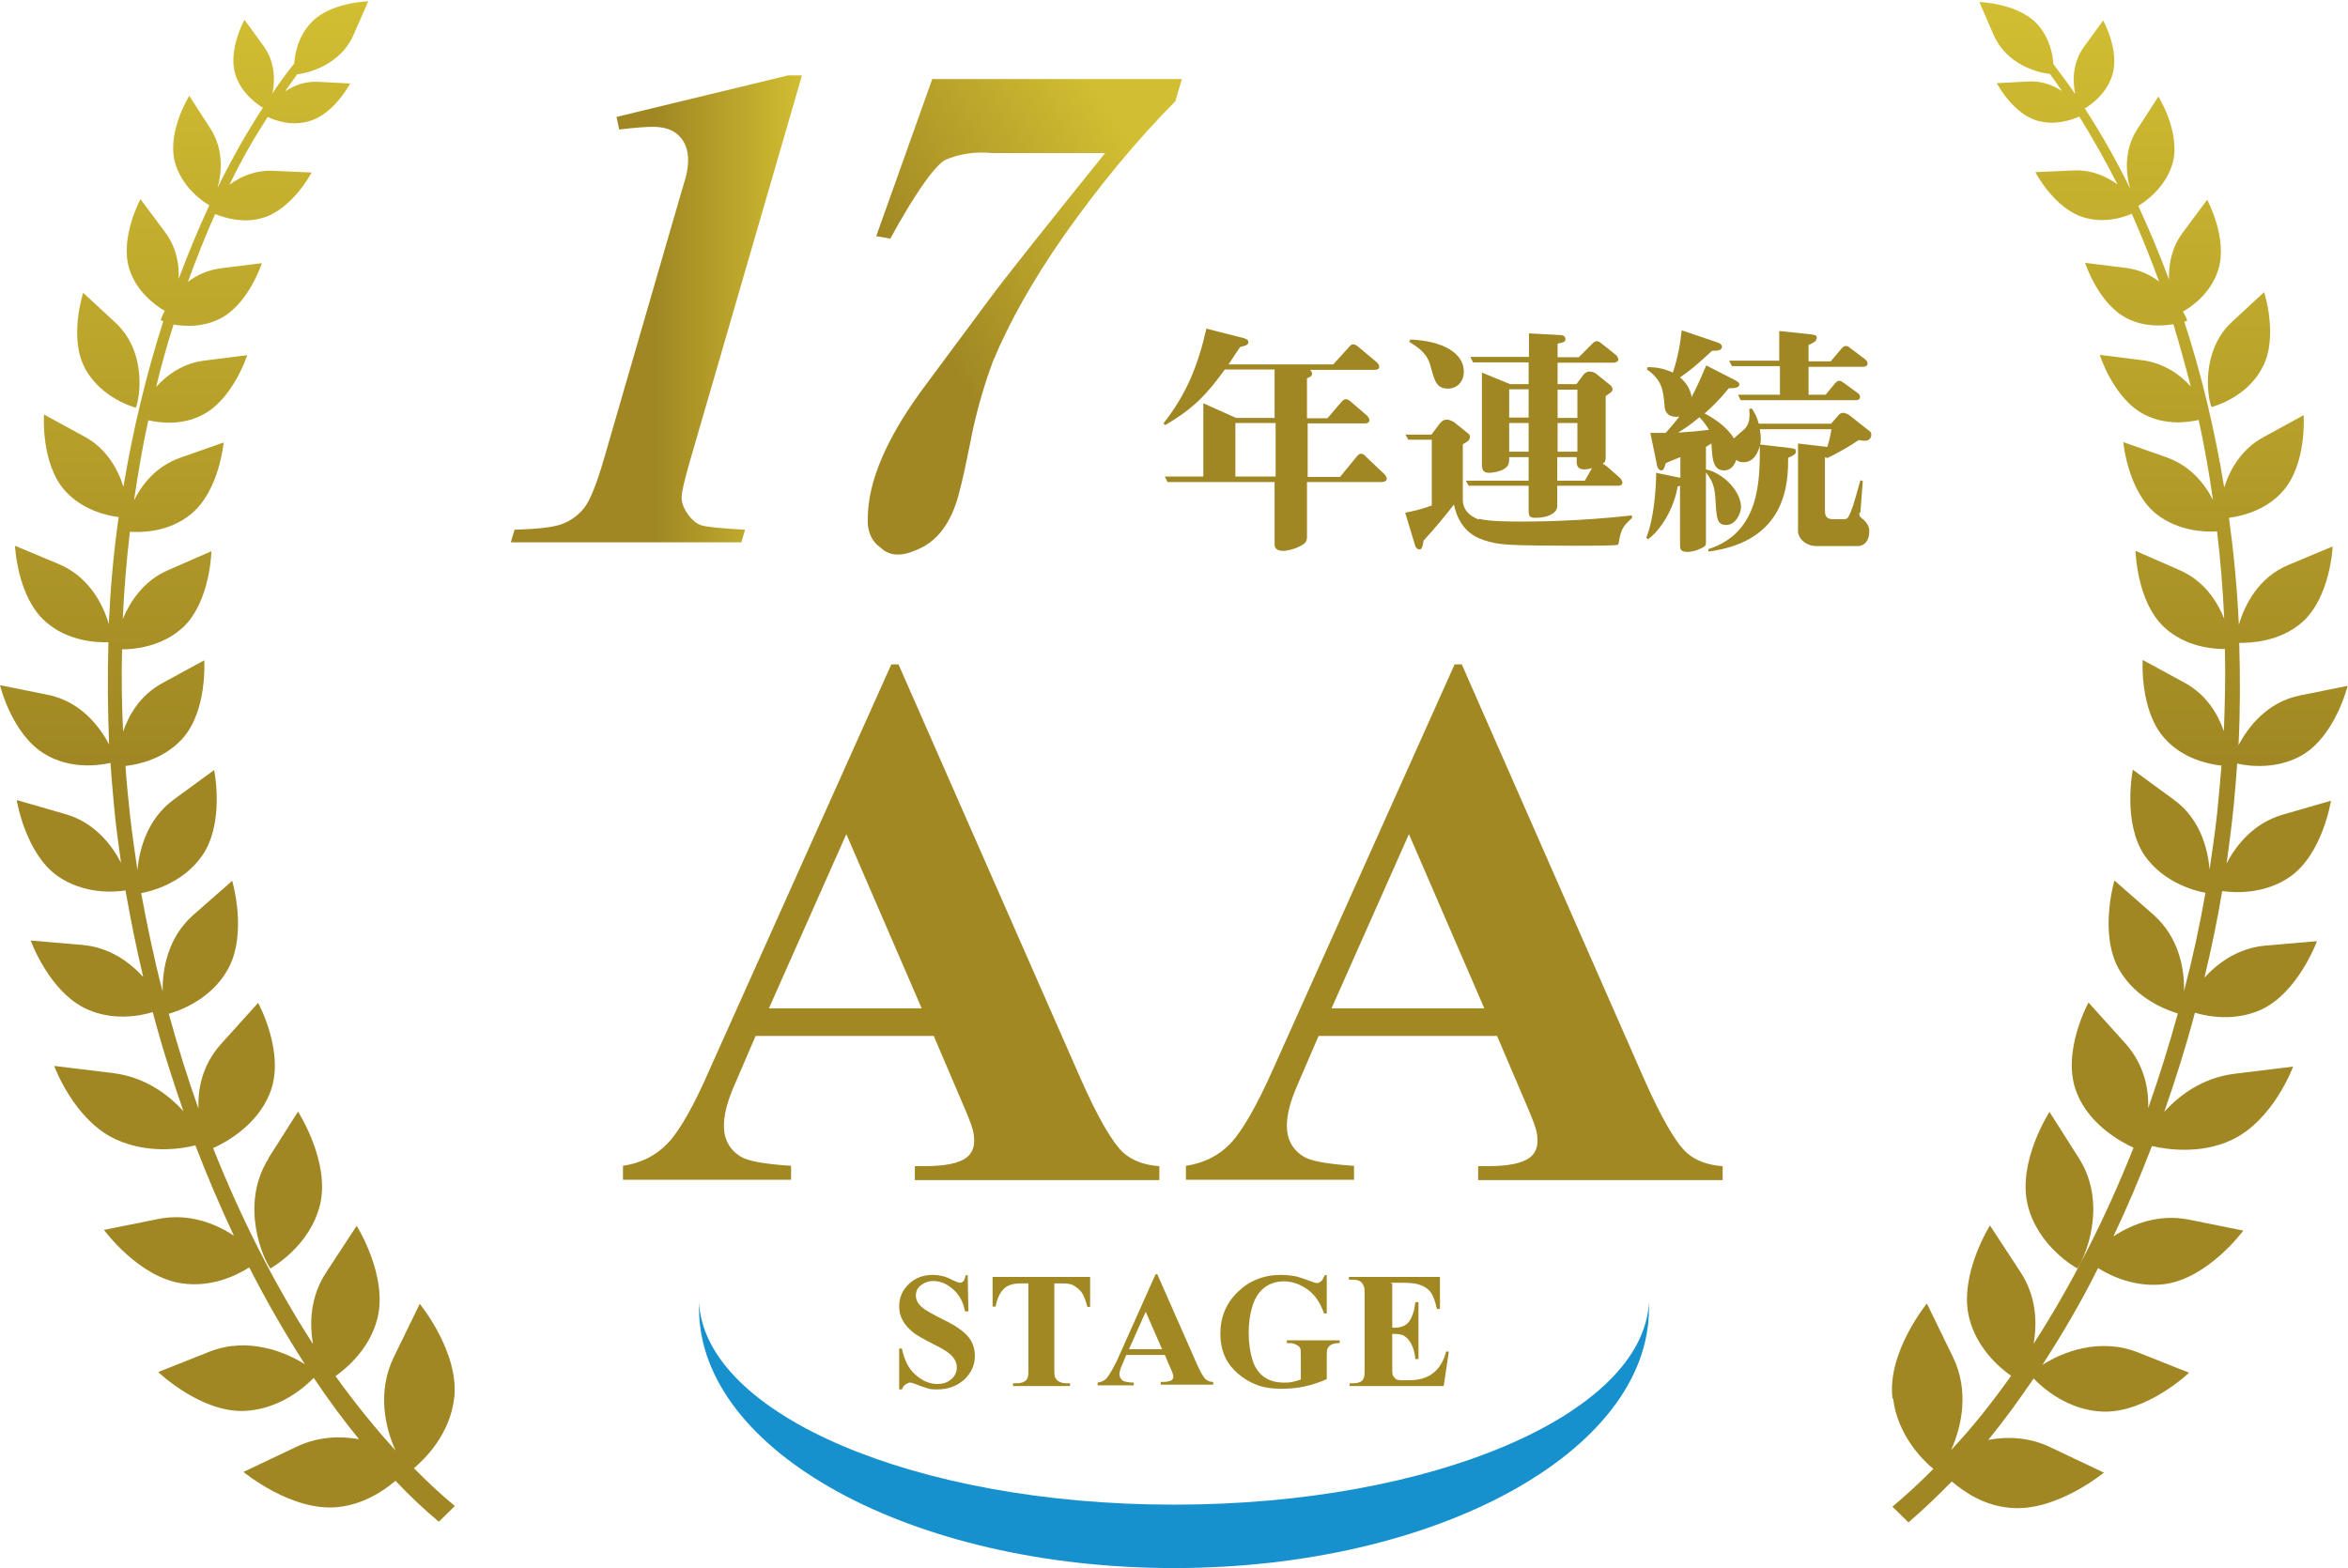
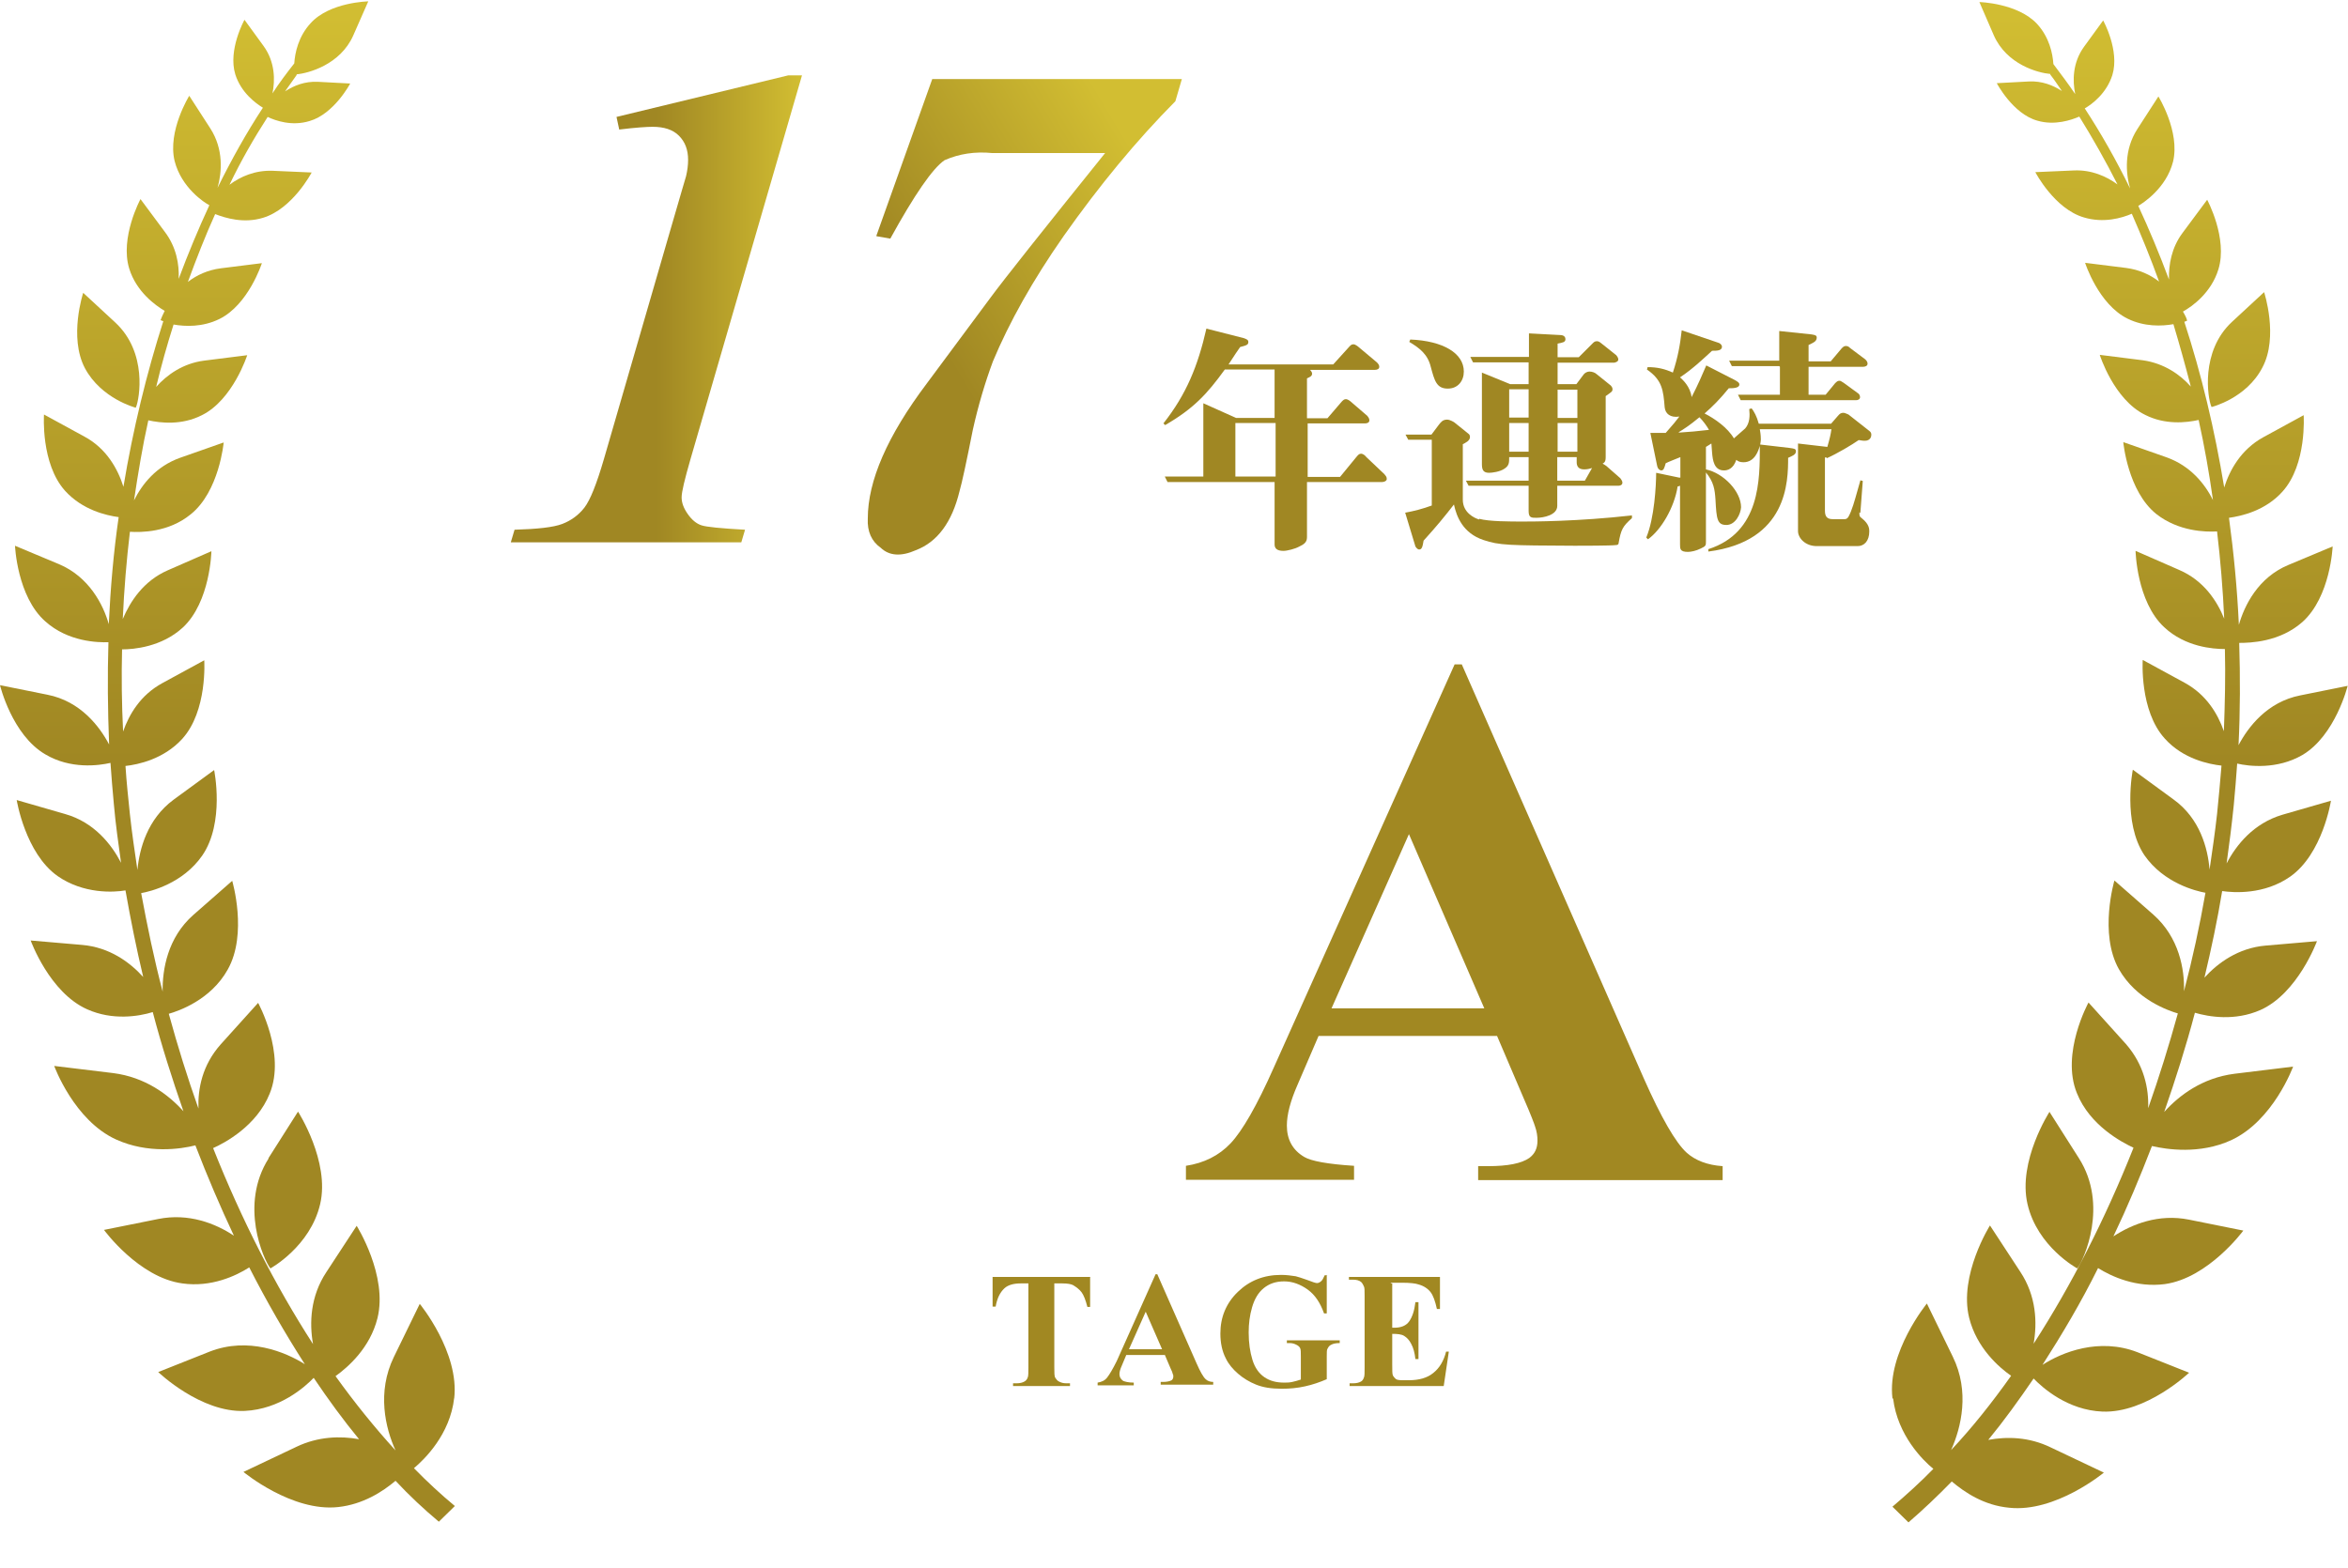
<svg xmlns="http://www.w3.org/2000/svg" xmlns:xlink="http://www.w3.org/1999/xlink" id="_レイヤー_2" width="68.86" height="46" viewBox="0 0 68.86 46">
  <defs>
    <style>.cls-1{fill:url(#_名称未設定グラデーション_2-3);}.cls-2{fill:url(#_名称未設定グラデーション_2-4);}.cls-3{fill:url(#_名称未設定グラデーション_6);}.cls-4{fill:url(#_名称未設定グラデーション_2);}.cls-5{fill:url(#_名称未設定グラデーション_2-6);}.cls-6{fill:#1791ce;}.cls-7{fill:none;}.cls-8{fill:url(#_名称未設定グラデーション_2-7);}.cls-9{fill:#a18822;}.cls-10{fill:url(#_名称未設定グラデーション_2-8);}.cls-11{fill:url(#_名称未設定グラデーション_2-5);}.cls-12{fill:url(#_名称未設定グラデーション_2-9);}.cls-13{fill:url(#_名称未設定グラデーション_2-2);}</style>
    <linearGradient id="_名称未設定グラデーション_2" x1="6.68" y1=".82" x2="6.68" y2="45.44" gradientTransform="translate(0 45.44) scale(1 -1)" gradientUnits="userSpaceOnUse">
      <stop offset=".5" stop-color="#a08723" />
      <stop offset="1" stop-color="#d2be32" />
    </linearGradient>
    <linearGradient id="_名称未設定グラデーション_2-2" x1="-1193.67" y1=".78" x2="-1193.67" y2="45.41" gradientTransform="translate(-1131.49 45.44) rotate(-180)" xlink:href="#_名称未設定グラデーション_2" />
    <linearGradient id="_名称未設定グラデーション_2-3" x1="37.39" y1="29.27" x2="37.39" y2="43.53" xlink:href="#_名称未設定グラデーション_2" />
    <linearGradient id="_名称未設定グラデーション_2-4" x1="44.54" y1="29.27" x2="44.54" y2="43.53" xlink:href="#_名称未設定グラデーション_2" />
    <linearGradient id="_名称未設定グラデーション_2-5" x1="51.58" y1="29.27" x2="51.58" y2="43.53" xlink:href="#_名称未設定グラデーション_2" />
    <linearGradient id="_名称未設定グラデーション_2-6" x1="52.76" y1="29.27" x2="52.76" y2="43.53" xlink:href="#_名称未設定グラデーション_2" />
    <linearGradient id="_名称未設定グラデーション_2-7" x1="42.12" y1="29.27" x2="42.12" y2="43.53" xlink:href="#_名称未設定グラデーション_2" />
    <linearGradient id="_名称未設定グラデーション_2-8" x1="45.29" y1="29.27" x2="45.29" y2="43.53" xlink:href="#_名称未設定グラデーション_2" />
    <linearGradient id="_名称未設定グラデーション_2-9" x1="14.98" y1="36.39" x2="23.53" y2="36.39" xlink:href="#_名称未設定グラデーション_2" />
    <linearGradient id="_名称未設定グラデーション_6" x1="21.99" y1="12.28" x2="33.76" y2="5.27" gradientUnits="userSpaceOnUse">
      <stop offset=".43" stop-color="#a08723" />
      <stop offset="1" stop-color="#d2be32" />
    </linearGradient>
  </defs>
  <g id="_レイヤー_1-2">
    <g id="_レイヤー_1-2">
      <path class="cls-4" d="M3.99,11.94c.1-.24.34-1.6-.61-2.48l-.94-.87s-.43,1.3.05,2.21c.48.9,1.49,1.16,1.49,1.16M13.32,41.03c.16-1.36-1.01-2.78-1.01-2.78l-.76,1.56c-.5,1.03-.25,2.08.05,2.74-.61-.67-1.2-1.4-1.76-2.18.36-.26,1.01-.82,1.23-1.7.31-1.25-.61-2.71-.61-2.71l-.89,1.36c-.47.71-.5,1.49-.39,2.11-1.11-1.72-2.1-3.66-2.93-5.75.34-.15,1.28-.65,1.66-1.6.48-1.17-.34-2.66-.34-2.66l-1.1,1.22c-.54.61-.67,1.3-.65,1.88-.32-.9-.61-1.83-.87-2.78.28-.08,1.23-.4,1.73-1.3.59-1.05.13-2.6.13-2.6l-1.14,1c-.76.67-.91,1.61-.9,2.25-.25-.95-.45-1.92-.63-2.89.28-.05,1.22-.28,1.79-1.1.67-.97.35-2.51.35-2.51l-1.19.87c-.77.57-1,1.44-1.06,2.06-.08-.54-.16-1.08-.22-1.63-.05-.48-.1-.95-.13-1.42.37-.04,1.12-.2,1.66-.79.75-.82.65-2.31.65-2.31l-1.23.67c-.64.35-.97.91-1.15,1.42-.04-.81-.05-1.62-.03-2.41.34,0,1.16-.07,1.78-.64.81-.75.84-2.24.84-2.24l-1.28.56c-.71.31-1.1.91-1.32,1.43.04-.87.11-1.72.21-2.56.33.02,1.13.02,1.78-.51.84-.67.97-2.11.97-2.11l-1.28.45c-.7.25-1.11.77-1.35,1.25.12-.8.25-1.59.42-2.35.36.08.98.15,1.57-.15.91-.45,1.33-1.76,1.33-1.76l-1.27.16c-.61.08-1.08.41-1.4.77.15-.63.32-1.23.51-1.83.34.06.85.08,1.34-.16.86-.42,1.25-1.64,1.25-1.64l-1.2.15c-.39.05-.71.2-.97.4.25-.68.51-1.35.8-1.99.31.12.84.28,1.4.11.87-.26,1.43-1.33,1.43-1.33l-1.14-.05c-.52-.02-.95.17-1.27.41.34-.71.72-1.37,1.12-1.99.23.11.71.28,1.23.12.72-.21,1.19-1.1,1.19-1.1l-.94-.05c-.39-.02-.71.11-.97.28.11-.16.23-.32.34-.48v-.02c.34-.03,1.28-.28,1.66-1.14l.44-1s-1.13.02-1.69.64c-.36.39-.46.87-.48,1.18-.22.28-.44.57-.64.88.08-.38.08-.92-.26-1.39l-.56-.77s-.49.88-.27,1.6c.17.54.6.85.81.98-.48.73-.92,1.52-1.33,2.35.13-.46.18-1.13-.21-1.74l-.62-.96s-.64,1.03-.43,1.91c.2.79.88,1.23,1.02,1.3-.32.69-.62,1.41-.9,2.16.02-.43-.07-.93-.4-1.37l-.72-.97s-.61,1.13-.33,2.04c.21.68.77,1.08,1.04,1.24-.06.12-.1.21-.12.27,0,0,.03.02.08.03-.49,1.53-.89,3.17-1.17,4.86-.16-.51-.49-1.12-1.14-1.47l-1.19-.65s-.1,1.44.62,2.24c.51.56,1.2.72,1.57.77-.15,1.03-.24,2.08-.29,3.14-.16-.57-.58-1.39-1.46-1.76l-1.29-.54s.06,1.49.89,2.22c.67.6,1.54.62,1.85.61-.03.99-.02,1.99.02,3-.28-.53-.84-1.27-1.81-1.46l-1.39-.28s.35,1.46,1.33,2.03c.74.44,1.56.33,1.91.25.03.41.06.81.1,1.22.05.57.13,1.14.21,1.71-.28-.54-.79-1.19-1.64-1.43l-1.42-.41s.25,1.56,1.2,2.23c.76.53,1.65.48,1.99.42.15.85.32,1.7.52,2.54-.4-.44-.99-.87-1.79-.94l-1.51-.13s.55,1.53,1.66,2.02c.74.33,1.5.21,1.92.08.26.99.57,1.96.9,2.91-.44-.49-1.12-1-2.06-1.12l-1.73-.21s.58,1.6,1.82,2.16c.93.42,1.89.28,2.32.17.35.91.73,1.8,1.13,2.65-.54-.36-1.33-.67-2.22-.49l-1.59.32s1.02,1.4,2.3,1.57c.84.12,1.57-.22,1.96-.47.51,1,1.06,1.95,1.63,2.84-.57-.36-1.66-.81-2.79-.37l-1.51.6s1.25,1.2,2.54,1.14c1.03-.05,1.76-.7,2.02-.97.43.64.87,1.24,1.33,1.8-.55-.1-1.2-.08-1.83.22l-1.56.74s1.42,1.18,2.78,1.03c.73-.08,1.3-.45,1.68-.77.41.44.84.84,1.27,1.2l.47-.46c-.41-.34-.81-.71-1.2-1.11.31-.26,1.06-.99,1.18-2.06M7.88,33.98c-.87,1.37-.15,2.97.05,3.23,0,0,1.17-.64,1.46-1.89.29-1.25-.65-2.71-.65-2.71l-.87,1.37h0Z" />
      <path class="cls-13" d="M64.86,11.94s1.02-.25,1.49-1.16c.48-.9.05-2.21.05-2.21l-.94.87c-.94.87-.71,2.25-.61,2.48M55.52,41.03c.13,1.07.87,1.81,1.18,2.06-.39.4-.8.77-1.2,1.11l.47.46c.43-.37.85-.77,1.27-1.2.38.32.94.7,1.68.77,1.36.15,2.78-1.03,2.78-1.03l-1.56-.74c-.64-.31-1.28-.32-1.83-.22.46-.56.9-1.17,1.33-1.8.26.27,1,.93,2.02.97,1.29.05,2.54-1.14,2.54-1.14l-1.51-.6c-1.13-.44-2.22,0-2.79.37.57-.89,1.13-1.83,1.63-2.84.4.25,1.12.58,1.96.47,1.28-.18,2.3-1.57,2.3-1.57l-1.59-.32c-.89-.18-1.67.13-2.22.49.41-.86.78-1.74,1.13-2.65.43.1,1.4.25,2.32-.17,1.24-.57,1.82-2.16,1.82-2.16l-1.72.21c-.94.12-1.62.63-2.06,1.12.33-.95.64-1.92.9-2.91.41.12,1.17.25,1.92-.08,1.1-.49,1.66-2.02,1.66-2.02l-1.51.13c-.8.07-1.4.51-1.79.94.2-.84.38-1.69.52-2.54.34.05,1.23.11,1.99-.42.96-.67,1.2-2.23,1.2-2.23l-1.42.41c-.85.25-1.36.89-1.64,1.43.08-.57.15-1.13.21-1.71.04-.41.07-.81.1-1.22.34.08,1.17.18,1.91-.25.97-.57,1.33-2.03,1.33-2.03l-1.39.28c-.97.19-1.53.93-1.81,1.46.05-1.01.05-2.01.02-3,.31,0,1.18-.02,1.85-.61.83-.74.89-2.22.89-2.22l-1.29.54c-.9.37-1.3,1.2-1.46,1.76-.05-1.07-.15-2.11-.29-3.14.37-.05,1.07-.21,1.57-.77.72-.8.62-2.24.62-2.24l-1.19.65c-.65.36-.98.96-1.14,1.47-.28-1.7-.67-3.33-1.17-4.86.05-.02.08-.03.08-.03,0-.05-.05-.15-.12-.27.27-.15.83-.55,1.04-1.24.28-.91-.33-2.04-.33-2.04l-.72.97c-.33.44-.41.94-.4,1.37-.28-.75-.58-1.47-.9-2.16.13-.08.82-.51,1.02-1.3.21-.88-.43-1.91-.43-1.91l-.62.96c-.39.61-.34,1.28-.21,1.74-.41-.84-.86-1.63-1.33-2.35.21-.12.64-.44.81-.98.22-.72-.27-1.6-.27-1.6l-.56.77c-.34.47-.34,1-.26,1.39-.21-.31-.43-.6-.64-.88-.02-.31-.12-.79-.48-1.18-.57-.61-1.69-.64-1.69-.64l.42.97c.38.87,1.31,1.11,1.66,1.14v.02c.12.15.22.31.34.48-.26-.17-.59-.3-.97-.28l-.94.05s.47.9,1.19,1.1c.51.15,1-.02,1.23-.12.39.63.77,1.3,1.12,1.99-.33-.24-.76-.43-1.27-.41l-1.14.05s.56,1.08,1.43,1.33c.57.17,1.1.02,1.4-.11.28.64.55,1.3.8,1.99-.26-.2-.58-.35-.97-.4l-1.2-.15s.39,1.22,1.25,1.64c.49.24,1,.22,1.34.16.18.6.35,1.21.51,1.83-.31-.35-.78-.68-1.4-.77l-1.27-.16s.41,1.31,1.33,1.76c.59.3,1.21.23,1.57.15.17.77.31,1.56.42,2.35-.24-.48-.66-1-1.35-1.25l-1.28-.45s.13,1.44.97,2.11c.65.51,1.44.53,1.78.51.1.84.17,1.69.21,2.56-.21-.52-.6-1.12-1.32-1.43l-1.28-.56s.03,1.49.84,2.24c.62.58,1.43.64,1.78.64.02.8,0,1.6-.03,2.41-.18-.51-.51-1.07-1.15-1.42l-1.23-.67s-.1,1.49.65,2.31c.54.6,1.3.75,1.66.79-.04.48-.08.94-.13,1.42-.06.54-.14,1.09-.22,1.63-.05-.62-.28-1.5-1.06-2.06l-1.19-.87s-.31,1.54.34,2.51c.57.82,1.51,1.05,1.79,1.1-.17.97-.38,1.94-.63,2.89.02-.64-.14-1.58-.9-2.25l-1.14-1s-.46,1.55.13,2.6c.51.9,1.46,1.22,1.73,1.3-.26.94-.55,1.87-.87,2.78.02-.58-.12-1.27-.65-1.88l-1.1-1.22s-.82,1.49-.34,2.66c.38.95,1.32,1.44,1.66,1.6-.83,2.09-1.82,4.03-2.93,5.75.11-.62.08-1.4-.39-2.11l-.89-1.36s-.92,1.46-.61,2.71c.22.88.87,1.45,1.23,1.7-.56.79-1.14,1.52-1.76,2.18.3-.67.55-1.72.05-2.74l-.76-1.56s-1.17,1.43-1.01,2.78M60.11,32.61s-.94,1.45-.65,2.71c.29,1.26,1.46,1.89,1.46,1.89.2-.26.92-1.86.05-3.23l-.87-1.37h0Z" />
      <path class="cls-7" d="M46.7,13.73c-.05.02-.14.05-.23.04-.2,0-.23-.12-.22-.21v-.15h-.57v.69h.81l.21-.37Z" />
      <rect class="cls-7" x="45.55" y="11.56" width=".83" height=".57" transform="translate(34.04 57.78) rotate(-89.9)" />
      <rect class="cls-7" x="36.03" y="12.61" width="1.57" height="1.18" transform="translate(23.56 49.99) rotate(-89.9)" />
      <rect class="cls-7" x="44.13" y="12.55" width=".84" height=".57" transform="translate(31.64 57.35) rotate(-89.9)" />
      <rect class="cls-7" x="44.13" y="11.55" width=".83" height=".57" transform="translate(32.63 56.36) rotate(-89.9)" />
-       <rect class="cls-7" x="45.54" y="12.54" width=".84" height=".57" transform="translate(33.05 58.77) rotate(-89.9)" />
      <path class="cls-7" d="M49.23,12.68c.32-.02.55-.03.88-.08-.06-.12-.17-.26-.28-.37-.3.25-.48.37-.61.44Z" />
      <path class="cls-1" d="M40.04,13.37s-.07-.06-.12-.06c-.06,0-.08.03-.12.07l-.5.61h-.95v-1.57h1.69c.05,0,.12-.02.12-.09,0-.06-.04-.1-.06-.13l-.5-.43s-.07-.06-.13-.06c-.05,0-.08.03-.12.07l-.42.49h-.6v-1.17c.08-.04.15-.06.15-.14,0-.05-.04-.08-.06-.11h1.9c.06,0,.13-.02.13-.09,0-.05-.03-.09-.07-.13l-.56-.47s-.08-.06-.12-.06c-.06,0-.08.02-.12.06l-.48.53h-3.07c.18-.28.25-.38.34-.51.2-.05.24-.07.24-.15,0-.06-.05-.08-.13-.11l-1.1-.28c-.25,1.1-.59,1.93-1.26,2.78l.05.05c.83-.48,1.23-.91,1.75-1.63h1.46v1.42h-1.13l-.96-.43v2.15h-1.13l.08.16h3.14v1.83c0,.11.06.19.26.19.11,0,.34-.06.45-.12.15-.07.24-.13.24-.28v-1.62h2.21c.05,0,.13-.03.13-.09,0-.07-.04-.1-.07-.14l-.58-.55h.04ZM37.41,13.98h-1.18v-1.57h1.18v1.57Z" />
      <path class="cls-2" d="M43.38,15.24c-.14-.04-.48-.2-.48-.58v-1.63c.08-.04.21-.1.21-.21,0-.05-.02-.08-.05-.1l-.41-.33s-.12-.08-.21-.08c-.13,0-.18.07-.25.16l-.21.28h-.76l.08.15h.69v1.93c-.31.11-.51.16-.78.21l.3.99s.05.09.11.09c.08,0,.1-.08.13-.26.39-.43.61-.7.89-1.06.08.37.27.84.86,1.04.47.16.75.16,2.68.17.19,0,1.07,0,1.21-.02.05,0,.08-.02.08-.06.07-.4.12-.49.39-.73v-.08c-1.59.18-2.94.18-3.18.18-.4,0-1.01,0-1.3-.08h0Z" />
      <path class="cls-11" d="M54.56,15.03l.07-.92-.07-.02c-.12.41-.18.67-.28.92-.05.11-.08.22-.18.22h-.35c-.17,0-.23-.08-.23-.25v-1.56h.04l.02.02c.31-.14.73-.39.93-.53.12.02.14.02.18.02.16,0,.19-.12.19-.17,0-.03,0-.08-.06-.12l-.61-.48s-.11-.05-.14-.05c-.08,0-.11.02-.17.09l-.2.23h-2.12c-.06-.22-.14-.36-.21-.45l-.07.02c.02.19.02.41-.12.57-.05.05-.28.24-.33.29-.18-.31-.56-.58-.86-.73.24-.21.45-.42.71-.74.11,0,.31,0,.31-.11,0-.06-.05-.08-.13-.13l-.84-.43c-.12.28-.24.56-.43.93-.04-.31-.26-.51-.34-.58.38-.25.73-.59.94-.78.14,0,.29,0,.29-.12,0-.06-.07-.11-.12-.12l-1.06-.36c-.05.44-.11.78-.26,1.24-.24-.11-.46-.16-.74-.16l-.02.07c.45.31.48.61.52,1.11.02.19.17.31.43.27-.09.12-.17.22-.4.48h-.45l.2.97c.03.13.12.13.12.13.07,0,.09-.07.13-.21.05-.03.36-.15.43-.18v.6h-.04l-.67-.14c0,.36-.05,1.33-.29,1.9l.05.05c.38-.27.77-.92.87-1.55.04,0,.05-.02.07-.02v1.72c0,.13,0,.22.23.22.09,0,.24-.03.38-.1.15-.07.15-.09.15-.21v-2.02c.23.28.26.5.28.8.03.57.05.74.32.74s.42-.33.43-.52c0-.46-.51-1-1.03-1.11v-.66c.06-.04.12-.07.16-.1,0,.04.02.23.02.27.02.23.06.52.35.52.1,0,.27-.04.36-.31.05.04.1.07.21.07.34,0,.44-.35.48-.48,0,.98.02,2.54-1.51,3.03v.07c2.33-.3,2.34-2.06,2.34-2.75.11-.05.23-.09.23-.19,0-.08-.06-.08-.19-.1l-.86-.1s.02-.09.02-.15c0-.14-.02-.23-.03-.3h2.1c-.02.15-.05.28-.12.52l-.86-.1v2.57c0,.2.21.44.55.44h1.2c.19,0,.34-.15.34-.43,0-.07,0-.21-.21-.38-.08-.06-.08-.07-.08-.18l.02.02ZM49.23,12.68c.13-.08.31-.19.61-.44.11.11.21.25.28.37-.33.04-.57.06-.88.08Z" />
      <path class="cls-5" d="M52.2,10.76v.82h-1.23l.08.16h3.38c.05,0,.12-.02.12-.09,0-.05-.03-.1-.07-.12l-.41-.3c-.08-.05-.09-.06-.13-.06-.06,0-.08.04-.12.07l-.28.34h-.5v-.82h1.6c.05,0,.13-.02.13-.09s-.05-.11-.07-.13l-.44-.33c-.05-.05-.08-.06-.13-.06-.05,0-.08.03-.12.07l-.32.38h-.65v-.48c.17-.08.23-.11.24-.21,0-.06-.02-.08-.15-.1l-.95-.1v.87h-1.47l.08.16h1.39,0Z" />
      <path class="cls-8" d="M41.96,10.76c.11.41.17.64.5.64.3,0,.47-.23.47-.5,0-.54-.61-.9-1.57-.94l-.03.07c.3.18.54.36.63.73h0Z" />
      <path class="cls-10" d="M44.83,10.64v.63h-.54l-.83-.34v2.68c0,.16.03.26.21.26.09,0,.32-.03.45-.12.14-.09.14-.18.14-.34h.57v.69h-1.84l.08.15h1.76v.74c0,.2.08.2.23.2.21,0,.61-.08.61-.35v-.59h1.79c.05,0,.12-.02.12-.09,0-.06-.05-.11-.06-.13l-.41-.36s-.07-.05-.11-.07c.05-.03.09-.05.09-.19v-1.79c.18-.13.2-.13.2-.21,0-.05-.04-.08-.05-.1l-.41-.33c-.05-.05-.14-.08-.21-.08-.09,0-.15.05-.18.09l-.21.28h-.55v-.63h1.66s.12-.02.12-.09c0-.07-.05-.11-.06-.13l-.44-.35c-.06-.05-.09-.06-.13-.06-.05,0-.08.02-.12.06l-.41.41h-.62v-.4c.15-.03.23-.04.23-.13,0-.04-.02-.11-.13-.12l-.94-.05v.69h-1.72l.08.16h1.63v.02ZM44.83,13.25h-.57v-.84h.57v.84ZM44.83,12.25h-.57v-.83h.57v.83ZM45.68,11.43h.58v.83h-.58v-.83ZM45.68,12.41h.58v.84h-.58v-.84ZM45.67,13.41h.57v.15c0,.09.03.21.22.21.09,0,.17-.02.23-.04l-.21.37h-.81v-.69h0Z" />
-       <path class="cls-9" d="M27.4,30.39h-5.24l-.62,1.44c-.21.48-.31.87-.31,1.19,0,.41.17.72.51.92.2.12.68.21,1.46.26v.41h-4.93v-.41c.53-.08.97-.3,1.31-.66.35-.36.77-1.1,1.26-2.23l5.3-11.82h.21l5.34,12.15c.51,1.15.93,1.88,1.26,2.18.25.22.6.36,1.05.39v.41h-7.17v-.41h.29c.58,0,.98-.08,1.21-.24.16-.12.24-.28.24-.51,0-.13-.02-.27-.07-.41-.02-.07-.12-.34-.33-.82l-.79-1.85h.02ZM27.03,29.58l-2.21-5.11-2.27,5.11h4.48Z" />
      <path class="cls-9" d="M43.91,30.39h-5.24l-.62,1.44c-.21.48-.31.87-.31,1.19,0,.41.17.72.51.92.2.12.68.21,1.46.26v.41h-4.93v-.41c.53-.08.97-.3,1.31-.66s.77-1.1,1.27-2.23l5.3-11.82h.21l5.34,12.15c.51,1.15.93,1.88,1.26,2.18.25.22.6.36,1.05.39v.41h-7.17v-.41h.29c.58,0,.98-.08,1.21-.24.16-.12.24-.28.24-.51,0-.13-.02-.27-.07-.41-.02-.07-.12-.34-.33-.82l-.79-1.85h.02ZM43.53,29.58l-2.21-5.11-2.27,5.11h4.48Z" />
-       <path class="cls-9" d="M28.38,37.4l.02,1.07h-.1c-.05-.27-.16-.48-.34-.64s-.37-.25-.58-.25c-.16,0-.28.05-.38.13s-.14.18-.14.3c0,.07.02.13.05.19.05.08.12.15.22.22.08.05.25.15.51.28.38.18.63.36.76.52.13.16.19.35.19.56,0,.27-.11.5-.31.69-.21.19-.48.29-.79.29-.1,0-.19,0-.28-.03s-.2-.06-.34-.12c-.08-.03-.14-.05-.18-.05-.04,0-.08.02-.13.05s-.08.08-.11.15h-.08v-1.2h.08c.07.34.2.6.4.77.2.18.41.27.64.27.18,0,.31-.05.42-.15.11-.1.15-.21.15-.34,0-.08-.02-.15-.06-.22s-.1-.14-.18-.2-.22-.15-.43-.25c-.29-.15-.5-.26-.63-.37s-.22-.21-.29-.34-.1-.26-.1-.41c0-.25.09-.47.28-.65.19-.18.42-.27.71-.27.11,0,.21.02.3.04.08.02.16.05.27.11.11.05.18.08.22.08s.08-.02.1-.04.05-.08.07-.18h.07v-.02Z" />
      <path class="cls-9" d="M31.97,37.47v.87h-.08c-.05-.2-.11-.35-.17-.43s-.15-.15-.25-.21c-.06-.03-.16-.05-.31-.05h-.24v2.46c0,.16,0,.27.03.31s.05.08.11.11.12.05.21.05h.11v.08h-1.67v-.08h.11c.09,0,.17-.02.22-.05.04-.02.08-.06.1-.12.02-.04.02-.14.02-.3v-2.46h-.23c-.21,0-.37.05-.47.14-.14.13-.22.31-.26.54h-.09v-.87s2.87,0,2.87,0Z" />
      <path class="cls-9" d="M34.16,39.75h-1.13l-.13.31c-.05.11-.07.19-.07.25,0,.09.04.15.11.2.05.02.15.05.31.05v.08h-1.06v-.08c.12-.02.21-.06.28-.15s.16-.24.28-.48l1.14-2.55h.05l1.15,2.61c.11.25.2.41.27.47.05.05.13.08.22.08v.08h-1.54v-.08h.06c.12,0,.21-.02.26-.05.03-.02.05-.06.05-.11,0-.03,0-.05-.02-.08,0-.02-.02-.08-.07-.18l-.17-.4h0ZM34.08,39.58l-.48-1.1-.49,1.1h.97Z" />
      <path class="cls-9" d="M38.91,37.4v1.13h-.08c-.11-.31-.26-.54-.48-.7-.21-.15-.44-.24-.69-.24s-.44.07-.6.2c-.16.13-.27.32-.34.56s-.1.48-.1.74c0,.31.04.57.11.8s.19.4.35.51.35.16.58.16c.08,0,.15,0,.24-.02s.16-.04.25-.07v-.67c0-.12,0-.21-.02-.25s-.05-.07-.11-.1-.12-.05-.2-.05h-.08v-.08h1.55v.08c-.12,0-.2.02-.25.05-.05.02-.08.06-.11.12-.02.03-.02.1-.02.22v.67c-.21.09-.41.16-.64.21-.22.05-.45.07-.68.07-.31,0-.55-.04-.75-.12-.2-.08-.38-.19-.53-.32-.15-.13-.28-.28-.36-.45-.11-.21-.16-.46-.16-.73,0-.48.17-.89.51-1.22.34-.33.76-.5,1.27-.5.16,0,.3.02.43.04.07.02.18.05.34.11.15.06.25.09.28.09.05,0,.08-.02.12-.05s.07-.09.11-.18h.08,0Z" />
      <path class="cls-9" d="M40.83,37.65v1.3h.06c.2,0,.35-.06.44-.19s.15-.31.18-.56h.09v1.67h-.09c-.02-.18-.06-.33-.12-.44-.06-.12-.13-.19-.21-.24s-.2-.06-.35-.06v.9c0,.18,0,.28.02.32.02.04.05.07.08.1s.11.04.2.04h.19c.3,0,.54-.07.71-.21.18-.14.31-.35.38-.63h.08l-.15,1.01h-2.76v-.08h.11c.09,0,.17-.02.22-.05.04-.02.07-.06.09-.12.02-.04.02-.14.02-.3v-2.1c0-.15,0-.23-.02-.27-.02-.05-.05-.1-.08-.13-.06-.05-.14-.07-.25-.07h-.11v-.08h2.67v.94h-.09c-.05-.23-.11-.4-.19-.5s-.2-.18-.35-.22c-.08-.03-.25-.05-.49-.05h-.33l.02.02Z" />
-       <path class="cls-6" d="M34.42,44.14c-7.58,0-13.75-2.65-13.92-5.94,0,.06,0,.12,0,.18,0,4.21,6.24,7.62,13.93,7.62s13.93-3.41,13.93-7.62c0-.06,0-.12,0-.18-.17,3.29-6.34,5.94-13.92,5.94Z" />
      <path class="cls-12" d="M23.52,2.21l-3.27,11.26c-.17.59-.26.96-.26,1.12s.06.32.18.49c.12.17.25.28.4.33s.57.09,1.28.13l-.11.37h-6.76l.11-.37c.67-.02,1.14-.07,1.4-.17.26-.1.48-.26.65-.48.17-.22.36-.7.57-1.42l1.94-6.69c.3-1.02.45-1.56.47-1.61.04-.17.06-.33.06-.48,0-.3-.09-.53-.27-.71-.18-.18-.44-.26-.77-.26-.17,0-.49.02-.98.08l-.08-.37,5.04-1.22h.41,0Z" />
    </g>
    <path class="cls-3" d="M25.7,6.92l1.64-4.6h7.32s-.19.65-.19.65c-1.14,1.15-2.23,2.47-3.28,3.96-.9,1.29-1.59,2.52-2.07,3.67-.23.62-.43,1.29-.59,2.01-.19.96-.32,1.56-.39,1.8-.22.91-.65,1.49-1.28,1.73-.43.19-.78.17-1.03-.07-.27-.19-.4-.48-.38-.86,0-1.1.57-2.42,1.73-3.96l1.87-2.52c.39-.53,1.51-1.94,3.36-4.24h-3.31c-.5-.05-.97.02-1.4.21-.35.24-.88,1.01-1.59,2.3l-.4-.07Z" />
  </g>
</svg>